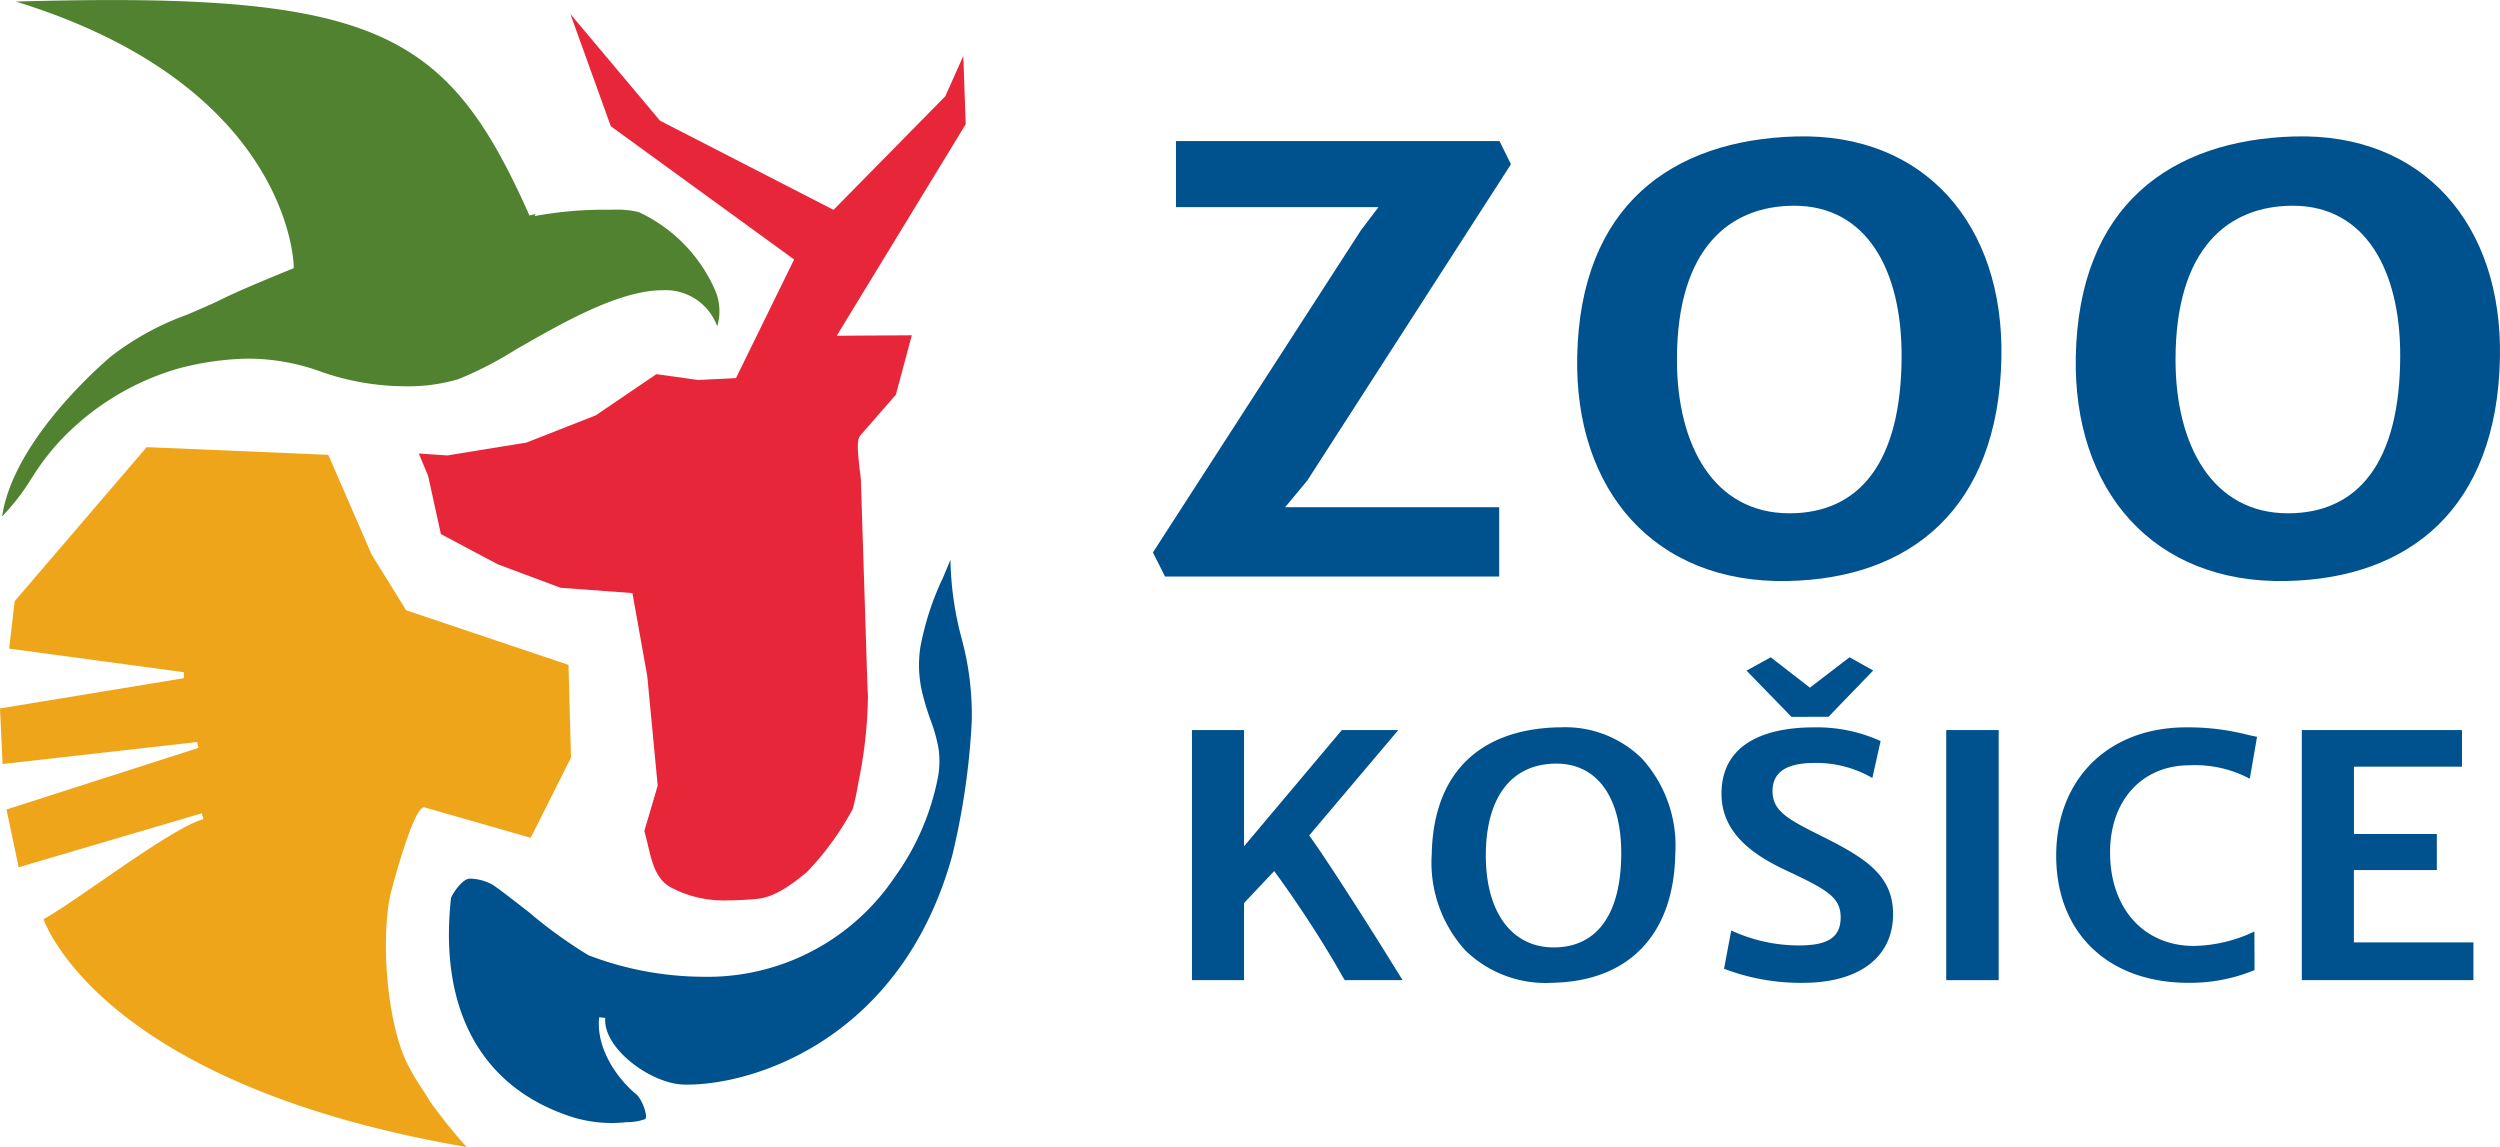
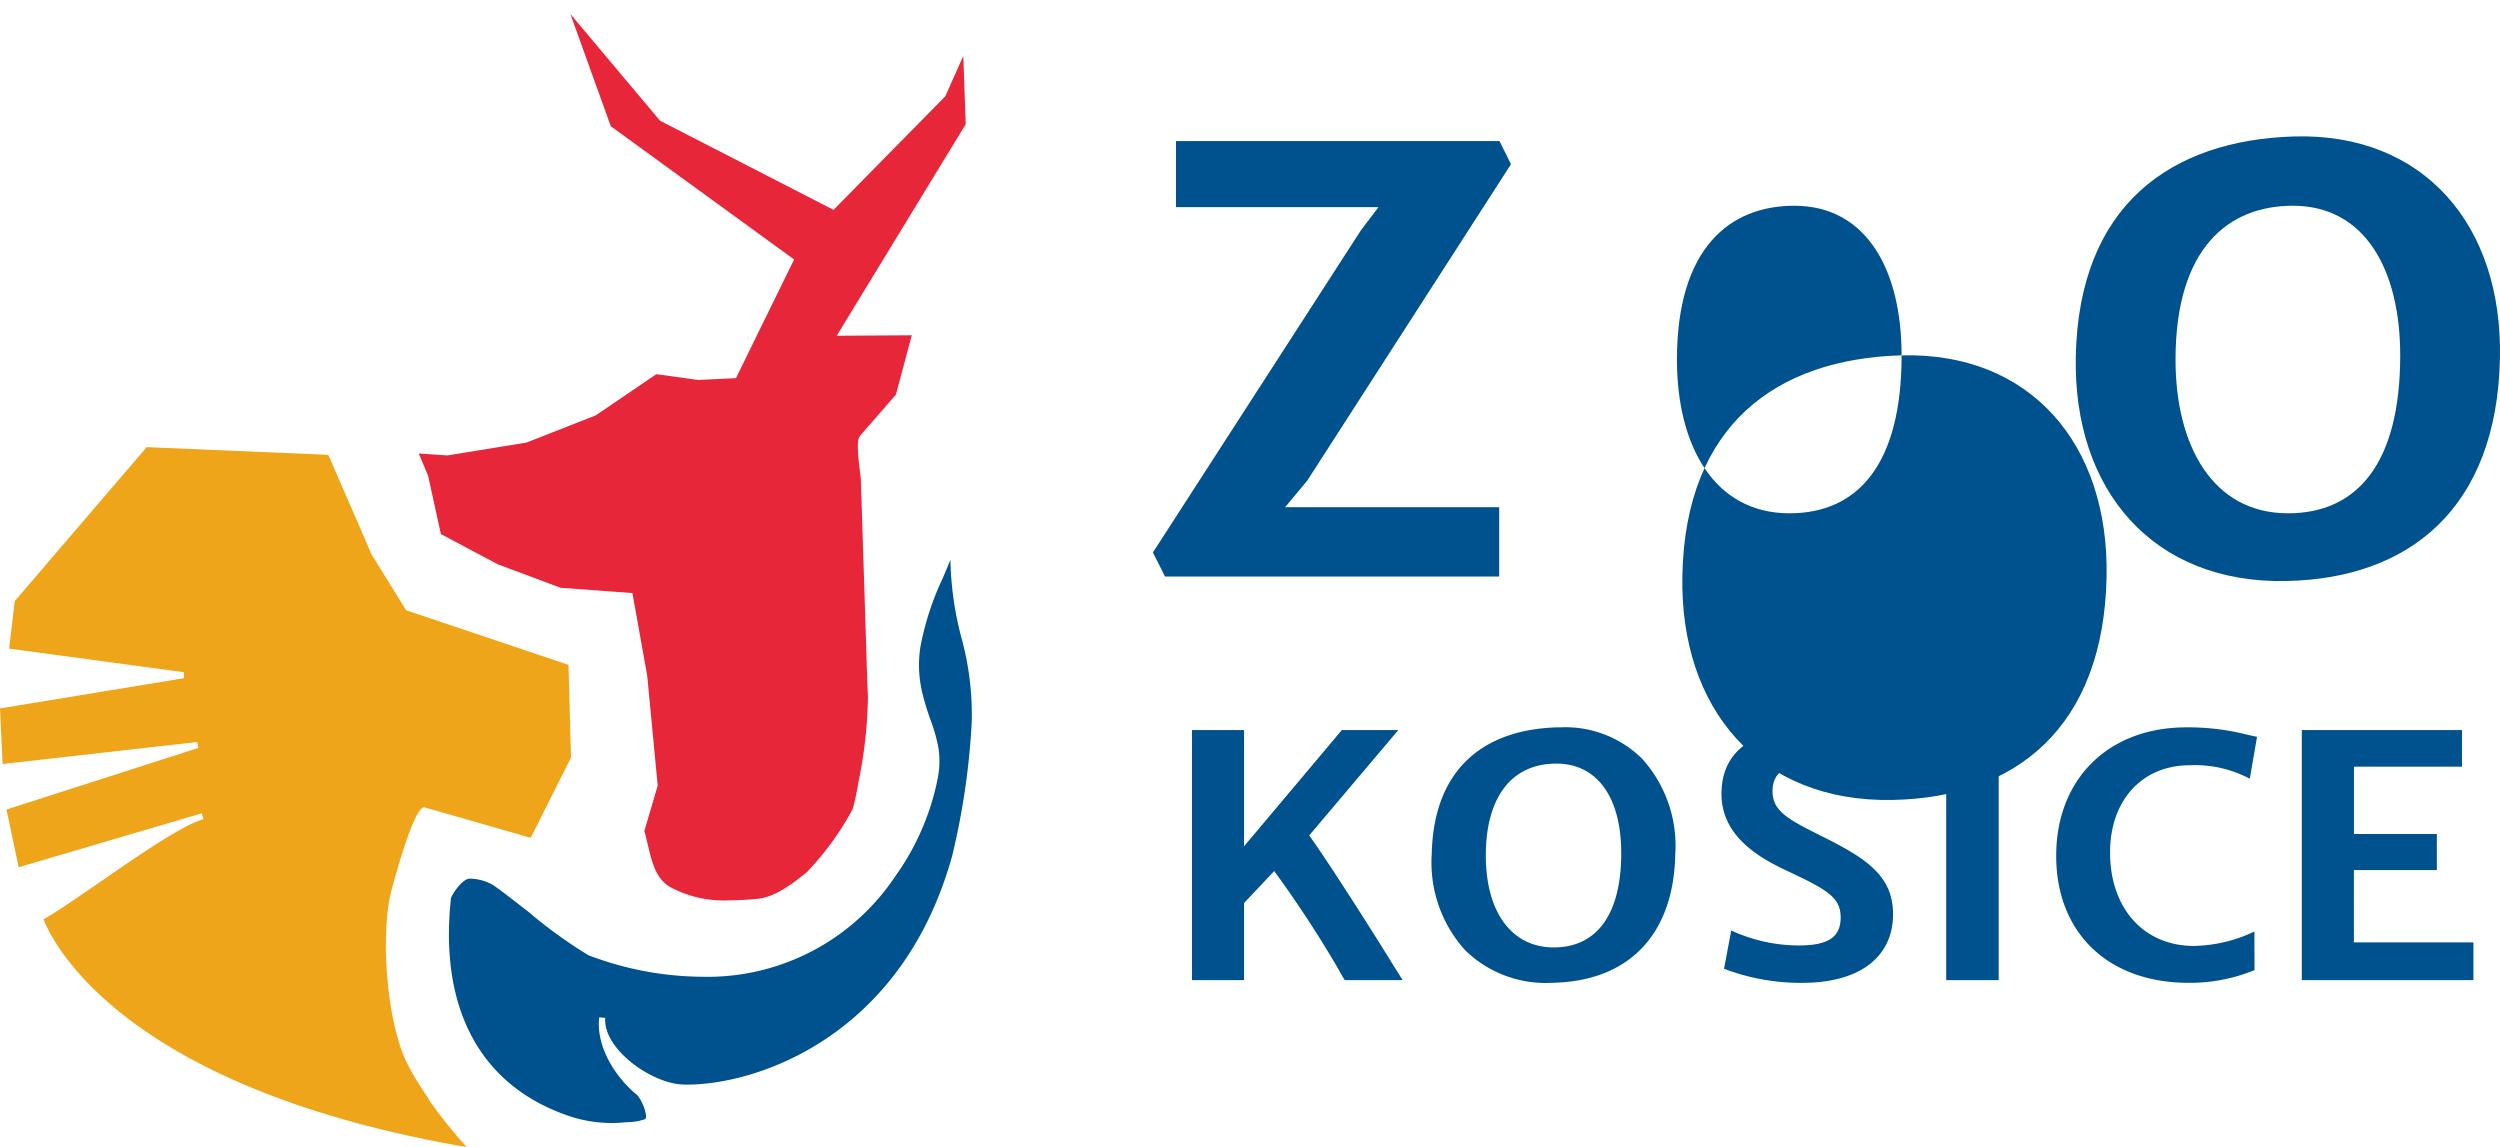
<svg xmlns="http://www.w3.org/2000/svg" width="227.247" height="104.262" viewBox="0 0 227.247 104.262">
  <g id="Group_1" data-name="Group 1" transform="translate(-76.244 -290.286)">
    <path id="Path_1" data-name="Path 1" d="M127.92,392.149l-14.758-4.963-3.139-5.072-3.937-9.058-16.511-.7-11.994,14-.507,4.316,15.885,2.144.01.542-16.724,2.749.234,5.053,17.68-2,.115.536-17.441,5.6,1.106,5.25c2.092-.614,15-4.42,16.5-4.859.05-.014.1-.029.149-.043l.146.528-.142.042c-1.912.6-5.844,3.314-9.31,5.706-2.109,1.457-3.949,2.725-5.082,3.348.668,1.763,6.8,15.274,38.463,20.709a44.923,44.923,0,0,1-3.346-4.171c-.226-.383-.48-.773-.739-1.177a20.863,20.863,0,0,1-1.35-2.3c-1.9-3.978-2.354-11.54-1.473-15.4.017-.077,2.016-7.827,3.03-7.827l.1.015,9.6,2.751,3.662-7.289Z" transform="translate(0 -41.427)" fill="#eea519" />
    <path id="Path_2" data-name="Path 2" d="M191.1,322.1l11.724-19.227-.218-6.205-1.64,3.668-10.156,10.32-15.768-8.1-8.151-9.7,3.673,10.2,16.662,12.111-5.285,10.786-3.43.168-3.807-.528-5.507,3.742-6.3,2.477-7.189,1.168-2.6-.176.85,2.029,1.16,5.294,5.155,2.742,5.72,2.139,6.537.484,1.349,7.547.948,9.954-1.215,4.127c.124.427.225.865.327,1.288.367,1.556.712,3.026,2.012,3.8a10.242,10.242,0,0,0,5.329,1.213c.745,0,1.56-.042,2.571-.134,1.71-.154,3.333-1.461,4.52-2.414a26.29,26.29,0,0,0,4.18-5.742,24.046,24.046,0,0,0,.522-2.445,40.822,40.822,0,0,0,.865-7.783c-.032-.733-.061-1.406-.08-1.976q-.137-4.438-.281-8.875l-.281-8.828c-.005-.138-.038-.416-.082-.762-.232-1.893-.291-2.923.027-3.286l0,0c.147-.18.741-.857,3.237-3.719l1.445-5.4Z" transform="translate(-38.799 -1.295)" fill="#e72639" />
    <path id="Path_3" data-name="Path 3" d="M179.546,440.692a5.859,5.859,0,0,0,.754.038c6.34,0,19.537-4.347,24.089-20.8a66.13,66.13,0,0,0,1.778-12.183,26.387,26.387,0,0,0-.947-7.673,29.552,29.552,0,0,1-.989-7.054c-.226.561-.46,1.112-.691,1.66a25.579,25.579,0,0,0-2.044,6.29,10.8,10.8,0,0,0,.228,4.354,23.722,23.722,0,0,0,.7,2.268,14.514,14.514,0,0,1,.706,2.481,7.983,7.983,0,0,1-.029,2.688,22.931,22.931,0,0,1-3.926,9.092,20.5,20.5,0,0,1-17.506,9.073,29.48,29.48,0,0,1-10.151-1.883l-.176-.065a42.1,42.1,0,0,1-5.451-3.939c-1.533-1.191-2.978-2.32-3.392-2.54a4.457,4.457,0,0,0-1.956-.492c-.731,0-1.69,1.571-1.713,1.778-1.118,10.256,2.843,17.333,11.149,19.932a12.187,12.187,0,0,0,4.651.444l.159-.015a4.98,4.98,0,0,0,1.711-.286c.245-.342-.343-1.847-.813-2.236-1.907-1.573-3.691-4.351-3.384-7.013l.549.053c-.214,2.59,3.65,5.646,6.692,6.032" transform="translate(-41.593 -51.854)" fill="#00528e" />
-     <path id="Path_4" data-name="Path 4" d="M79.408,333.614a21.868,21.868,0,0,1,2.406-3.162,23.843,23.843,0,0,1,10.838-6.667,26.107,26.107,0,0,1,6.391-.9,19.457,19.457,0,0,1,6.716,1.238,23.435,23.435,0,0,0,7.576,1.277,16.138,16.138,0,0,0,4.776-.649,33.393,33.393,0,0,0,5.16-2.658c4.2-2.416,9.425-5.425,13.395-5.425a4.994,4.994,0,0,1,4.969,3.281,4.8,4.8,0,0,0-.2-3.3,14.024,14.024,0,0,0-6.954-7.094,9.129,9.129,0,0,0-2.555-.2,34.217,34.217,0,0,0-6.914.58.212.212,0,0,0,.083-.193l-.526.134c-6.759-15.171-12.561-19.585-37.953-19.585-2.588,0-5.455.046-8.73.138,24.95,7.683,25.253,23.885,25.253,24.051v.186l-.174.071c-.044.019-4.381,1.761-6.292,2.711-1.076.533-2.193,1-3.275,1.462a25.307,25.307,0,0,0-6.925,3.815c-2.111,1.832-8.877,8.131-9.842,14.5a19.5,19.5,0,0,0,2.667-3.451Z" transform="translate(-0.197)" fill="#50822f" />
    <path id="Path_5" data-name="Path 5" d="M287.855,353.572l18.906-29.283,1.6-2.107H289.949v-6.005h29.409l1.043,2.106L301.88,347.047l-2.01,2.414h19.461v6.3H288.956Z" transform="translate(-106.812 -13.069)" fill="#00528e" />
-     <path id="Path_6" data-name="Path 6" d="M395.209,335.223c0-7.776-3.193-13.6-9.756-13.6-5.843,0-10.665,3.822-10.665,13.991,0,7.8,3.361,13.966,10.228,13.966,6.227,0,10.193-4.448,10.193-14.355m-9.56-19.9c11.6-.31,18.88,7.957,18.632,20.154-.278,13.68-8.271,20.052-19.459,20.257-12.072.235-19.35-8.243-19.1-20.414.275-13.7,8.571-19.683,19.929-20" transform="translate(-146.112 -12.636)" fill="#00528e" />
+     <path id="Path_6" data-name="Path 6" d="M395.209,335.223c0-7.776-3.193-13.6-9.756-13.6-5.843,0-10.665,3.822-10.665,13.991,0,7.8,3.361,13.966,10.228,13.966,6.227,0,10.193-4.448,10.193-14.355c11.6-.31,18.88,7.957,18.632,20.154-.278,13.68-8.271,20.052-19.459,20.257-12.072.235-19.35-8.243-19.1-20.414.275-13.7,8.571-19.683,19.929-20" transform="translate(-146.112 -12.636)" fill="#00528e" />
    <path id="Path_7" data-name="Path 7" d="M486.722,335.223c0-7.776-3.2-13.6-9.755-13.6-5.841,0-10.668,3.822-10.668,13.991,0,7.8,3.366,13.966,10.223,13.966,6.229,0,10.2-4.448,10.2-14.355m-9.562-19.9c11.6-.31,18.88,7.957,18.628,20.154-.274,13.68-8.265,20.052-19.455,20.257-12.073.235-19.349-8.243-19.1-20.414.279-13.7,8.573-19.683,19.929-20" transform="translate(-192.302 -12.636)" fill="#00528e" />
    <path id="Path_8" data-name="Path 8" d="M302.632,437.282c1.781,2.429,3.777,5.461,5.339,8.111.239.4.4.7.54.938a7.849,7.849,0,0,0,.409.683h5.253l-.86-1.379c-2.012-3.269-6.045-9.583-7.544-11.65l-.087-.122,8.1-9.582h-5.134l-8.89,10.568V424.282h-4.733v22.733h4.733v-7.007L302.5,437.1Z" transform="translate(-110.433 -67.635)" fill="#00528e" />
    <path id="Path_9" data-name="Path 9" d="M350.109,443.786c-3.8,0-6.164-3.2-6.164-8.345,0-5.312,2.338-8.361,6.418-8.361,3.689,0,5.891,3.04,5.891,8.135,0,5.527-2.182,8.572-6.145,8.572m.736-20.006c-.121,0-.242,0-.363,0-7.238.2-11.3,4.282-11.451,11.494a11.864,11.864,0,0,0,3.057,8.788,10.479,10.479,0,0,0,7.9,2.94c6.953-.132,11.026-4.376,11.176-11.644a11.788,11.788,0,0,0-3.025-8.736,9.929,9.929,0,0,0-7.3-2.846" transform="translate(-132.642 -67.382)" fill="#00528e" />
    <path id="Path_10" data-name="Path 10" d="M401.191,433.612c-3.01-1.5-4.339-2.245-4.339-4.029,0-1.723,1.261-2.562,3.859-2.562a10.144,10.144,0,0,1,5.215,1.37l.749-3.358a13.947,13.947,0,0,0-6.107-1.243c-3.121,0-8.356.784-8.356,6.04,0,3.742,3.194,5.712,5.975,7.008,3.671,1.718,4.857,2.424,4.857,4.229,0,1.783-1.129,2.544-3.778,2.544a14.6,14.6,0,0,1-6.168-1.362l-.654,3.483a19.526,19.526,0,0,0,7.143,1.279c5.15,0,8.222-2.335,8.222-6.245,0-3.591-2.619-5.164-6.618-7.153" transform="translate(-159.487 -67.386)" fill="#00528e" />
    <path id="Path_11" data-name="Path 11" d="M404.255,416.339l4.068-4.212-2.153-1.2-3.6,2.761-3.561-2.761-2.2,1.214,4.085,4.2Z" transform="translate(-161.807 -60.895)" fill="#00528e" />
    <rect id="Rectangle_1" data-name="Rectangle 1" width="4.768" height="22.733" transform="translate(253.153 356.647)" fill="#00528e" />
    <path id="Path_12" data-name="Path 12" d="M470.927,424.434a21.552,21.552,0,0,0-5.464-.646c-7.067,0-11.816,4.692-11.816,11.674,0,7.015,4.726,11.548,12.04,11.548a15.437,15.437,0,0,0,5.988-1.155l-.012-3.51a13.309,13.309,0,0,1-5.494,1.311c-4.561,0-7.626-3.414-7.626-8.5,0-4.739,2.913-7.922,7.24-7.922a10.608,10.608,0,0,1,5.461,1.223l.66-3.812c-.316-.06-.637-.132-.977-.212" transform="translate(-190.497 -67.386)" fill="#00528e" />
    <path id="Path_13" data-name="Path 13" d="M511,437.007v-3.279h-7.533v-6.12h9.819v-3.325H498.727v22.732h15.6v-3.429H503.462v-6.579Z" transform="translate(-213.251 -67.635)" fill="#00528e" />
  </g>
</svg>